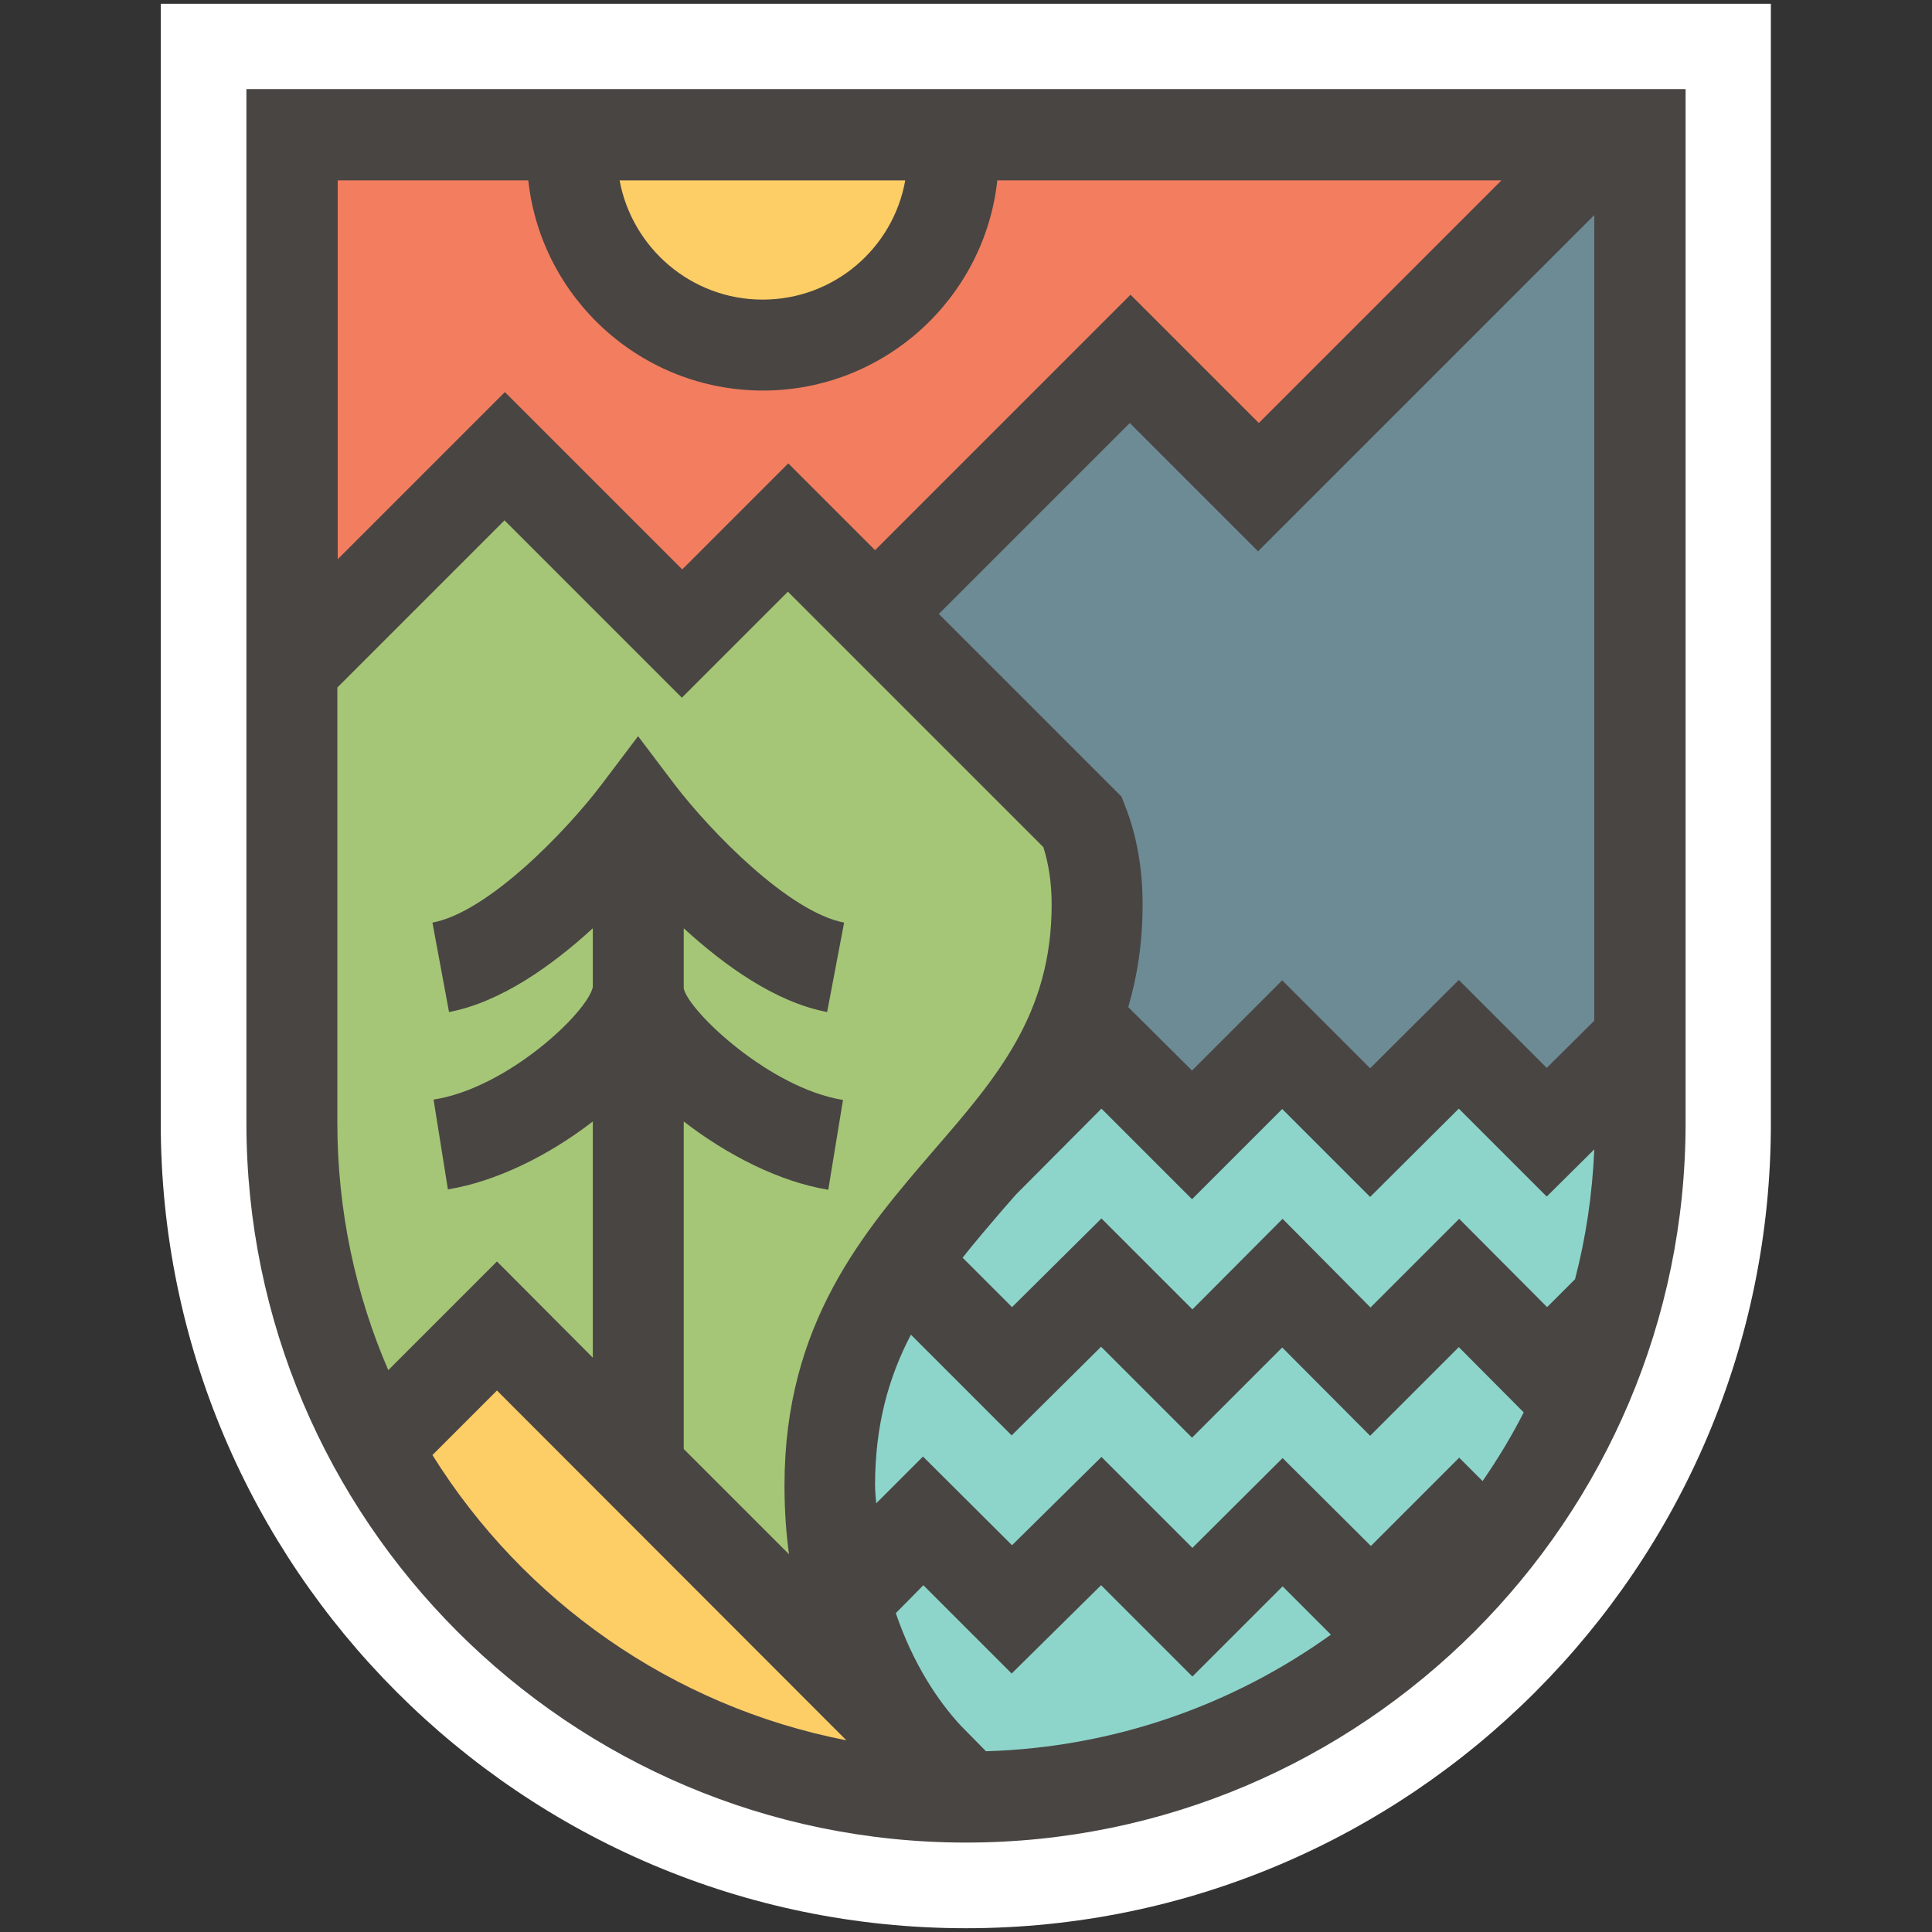
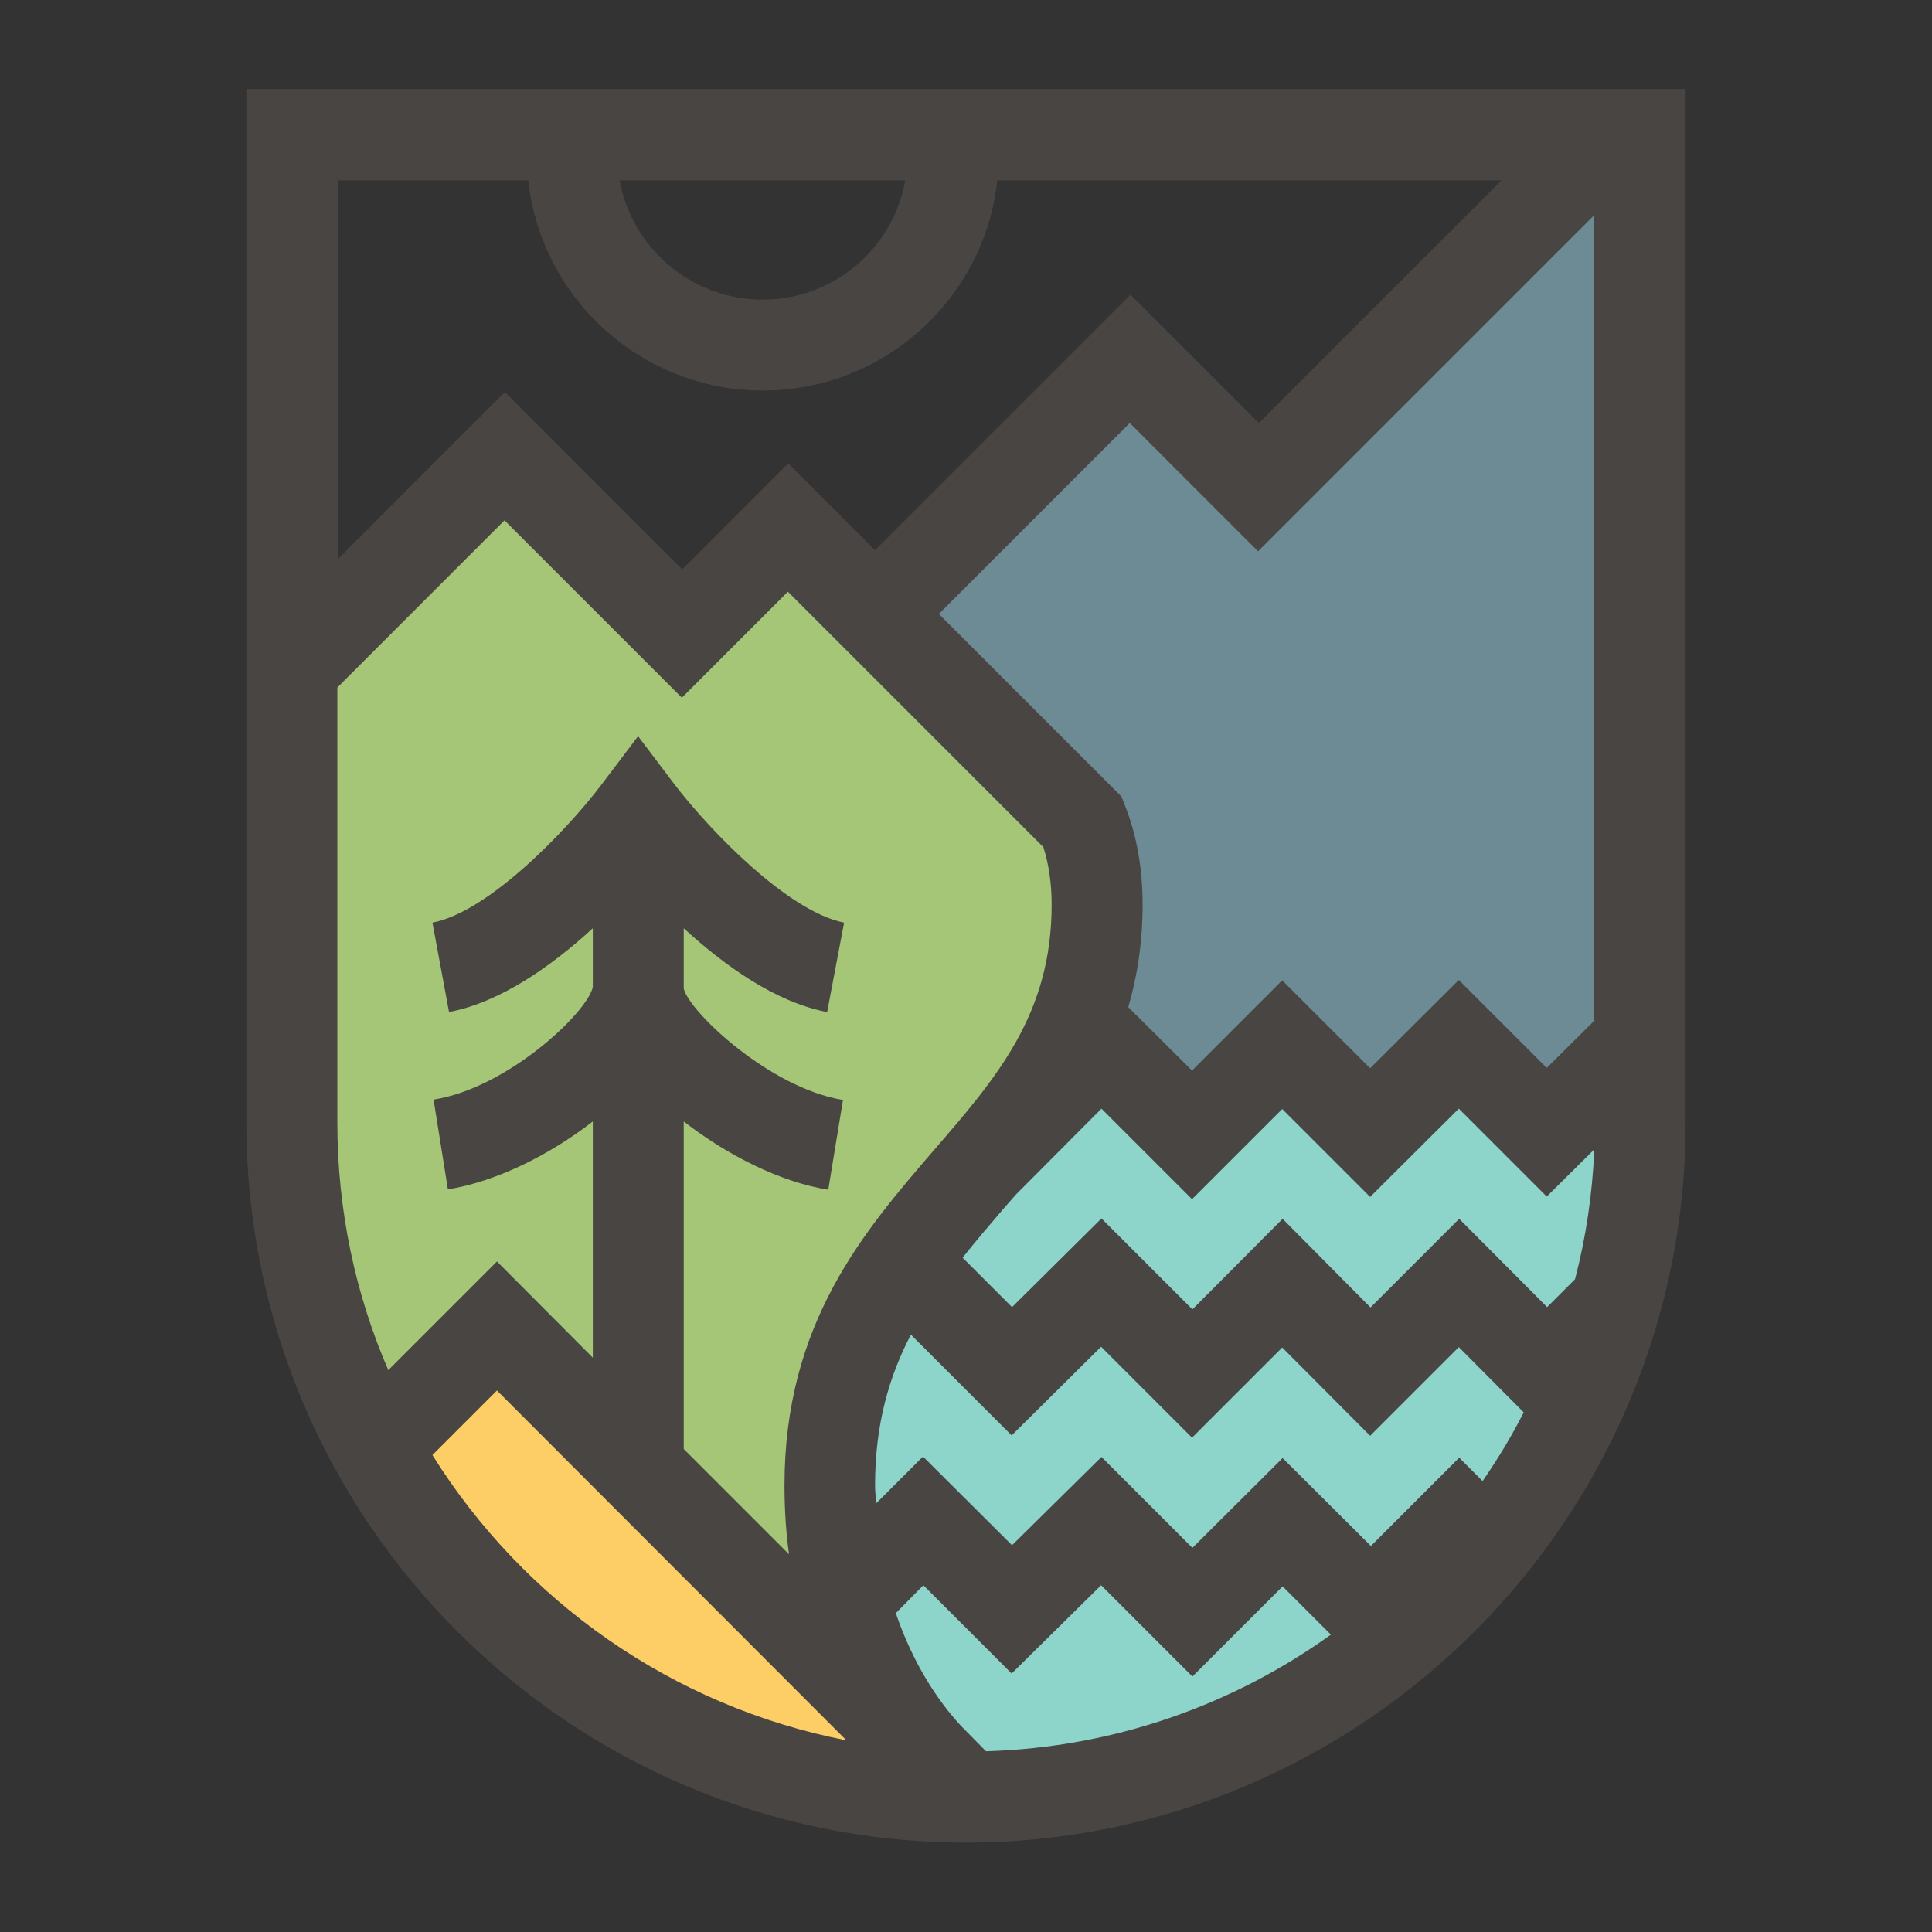
<svg xmlns="http://www.w3.org/2000/svg" version="1.1" x="0px" y="0px" viewBox="0 0 512 512" style="enable-background:new 0 0 512 512;" xml:space="preserve">
  <rect x="0" y="0" width="512" height="512" fill="#333333" stroke="none" />
  <style type="text/css">
	.st0{display:none;}
	.st1{display:inline;fill:#737373;}
	.st2{fill:#FFFFFF;}
	.st3{fill:#A5C676;}
	.st4{fill:#FDCD66;}
	.st5{fill:#8DD5CA;}
	.st6{fill:#F27E5F;}
	.st7{fill:#6D8B95;}
	.st8{fill:#494543;}
</style>
  <g id="Capa_2" class="st0">
-     <rect class="st1" width="512" height="512" />
-   </g>
+     </g>
  <g id="Capa_1">
    <g>
-       <path class="st2" d="M256,511c-117.7,0-213.4-95.7-213.4-213.4V1h426.7v296.6C469.4,415.3,373.7,511,256,511z" />
      <g>
        <path class="st3" d="M178.3,385.2v-93.9l4.7,3.6c10.9,8.4,23.2,14.6,34.2,17l2.9-18.1c-19.3-4.6-39.9-23.6-41.7-31.1l-0.1-23.3     l4.9,4.5c12.2,11.1,23.5,18.2,33.8,20.9l3.4-18c-15.2-4.8-34.4-24.6-43.9-37.1l-7.3-9.6l-7.3,9.6c-9.5,12.5-28.7,32.3-43.9,37.1     l3.4,18c10.2-2.7,21.6-9.7,33.8-20.9l4.9-4.5v22.3c-2,9.1-23,27.7-41.8,32.1l2.9,18.1c11-2.4,23.3-8.5,34.2-16.9l4.7-3.6v75.6     l-28.4-28.4l-29.8,29.8l-1.7-3.9c-9.1-21.2-13.7-43.6-13.7-66.7V181l47.2-47.2l47,47l28.1-28.1l69.8,69.8c2.2,5.7,3,11,3,17.2     c0,30.1-14.8,47.2-31.9,67c-18.2,21.1-38.9,45-38.9,86.9c0,6,0.4,11.9,1.2,17.9l1.1,8.5L178.3,385.2z" />
        <path class="st4" d="M224,462.6c-45.6-8.8-85.9-36.6-110.6-76.3l-0.6-1l18.9-18.9l97,97.1L224,462.6z" />
        <path class="st5" d="M253.5,458.4c-5.3-5.8-12.6-15.8-17.5-30.4l-0.3-0.9l9-9l23.4,23.4l23.7-23.4l24.2,24.1l23.9-23.9l15.1,15     l-1.4,1c-27.1,19.4-59,30.2-92.2,31.2l-0.6,0L253.5,458.4z" />
        <path class="st5" d="M291.9,388.2l-23.7,23.4l-23.6-23.6l-13.7,13.7l-0.1-3.3l-0.1-1.9c-0.1-1-0.1-1.9-0.1-3     c0-14.9,3.1-27.8,9.6-40.5l0.9-1.8l27,27l23.7-23.5L316,379l23.9-23.9l23.3,23.4l23.5-23.5l19,19.1l-0.5,0.9     c-3.3,6.3-7,12.5-11,18.3l-1,1.4l-6.4-6.4l-23.4,23.4l-23.4-23.3L316,412.3L291.9,388.2z" />
        <path class="st5" d="M291.9,325l-23.7,23.5l-15.1-15.1l0.8-1c3.4-4.3,7-8.5,10.7-12.7l3.6-4.1l23.7-23.8l24,24l23.9-23.9     l23.3,23.3l23.5-23.4l23.3,23.3l14.2-14.1l-0.2,3.7c-0.5,11.8-2.2,23.5-5.1,34.8l-0.1,0.4l-8.7,8.7L386.7,325l-23.5,23.5     l-23.3-23.4L316,349L291.9,325z" />
-         <path class="st4" d="M202.2,80.9c-19.3,0-35.9-13.8-39.3-32.8l-0.3-1.7h79.1l-0.3,1.7C237.9,67,221.5,80.9,202.2,80.9z" />
-         <path class="st6" d="M133.7,105.9l-45.7,45.7V46.3h53.4l0.1,1.3c3.4,31,29.5,54.4,60.7,54.4c31.2,0,57.2-23.4,60.6-54.4l0.1-1.3     h138.4l-67.8,67.8l-34-34l-67.7,67.7l-23-23l-28.1,28.1L133.7,105.9z" />
        <path class="st7" d="M297.4,267.3l0.2-0.8c2.5-8.6,3.7-17.4,3.7-26.8c0-9.5-1.5-18.1-4.6-25.7l-0.9-2.3l-49.1-48.9l52.7-52.7     l34,34l90.5-90.5V271l-14.2,14.1l-23.3-23.3l-23.5,23.4l-23.3-23.3l-23.9,23.9L297.4,267.3z" />
        <path class="st8" d="M65.3,297.6c0,105.2,85.6,190.7,190.7,190.7s190.7-85.6,190.7-190.7v-274H65.3V297.6z M114.6,385.6     l17.1-17.1l92.6,92.7C178.1,452.2,138.7,424.2,114.6,385.6z M261.3,464.1l-6.7-6.8c-6-6.5-12.6-16.3-17.2-29.8l7.3-7.4l23.4,23.4     l23.7-23.4l24.2,24.2l23.9-23.9l12.8,12.8C326.8,451.8,295.3,463.1,261.3,464.1z M392.9,392.5l-6.2-6.2l-23.4,23.4l-23.4-23.3     L316,410.2l-24.1-24.1l-23.7,23.4L244.6,386l-12.4,12.4c-0.1-1.6-0.3-3.1-0.3-4.8c0-16.1,3.7-28.8,9.5-39.9l26.7,26.7l23.7-23.5     l24.1,24.1l23.9-23.9l23.3,23.4l23.5-23.5l17.2,17.3C400.6,380.6,396.9,386.7,392.9,392.5z M417.4,339l-7.4,7.4l-23.3-23.4     l-23.5,23.5L339.9,323L316,347l-24.1-24.1l-23.7,23.5l-13.1-13.1c3.4-4.3,7-8.5,10.6-12.7c1.2-1.4,2.4-2.7,3.6-4.1l22.6-22.7     l24,24l23.9-23.9l23.3,23.3l23.5-23.4l23.3,23.3l12.6-12.5C422,316.4,420.3,327.9,417.4,339z M422.6,270.4L409.9,283l-23.3-23.3     l-23.5,23.4l-23.3-23.3l-23.9,23.9L299,266.9c2.4-8.2,3.8-17.1,3.8-27.2c0-9.7-1.6-18.5-4.7-26.3l-0.9-2.3l-48.4-48.4l50.6-50.6     l34,34l89.1-89.1V270.4z M239.9,47.8c-3.2,18-18.9,31.6-37.8,31.6c-18.9,0-34.6-13.7-37.9-31.6H239.9z M89.4,47.8H140     c3.4,31.3,30,55.7,62.2,55.7c32.1,0,58.7-24.4,62.1-55.7h133.6l-64.3,64.3l-34-34l-67.7,67.7l-23-23l-28.1,28.1l-47-47     l-44.3,44.3V47.8z M89.4,182.2l44.3-44.3l47,47l28.1-28.1l67.7,67.7c1.4,4.4,2.2,9.5,2.2,15.2c0,29-14.5,45.8-31.2,65.1     c-18.5,21.5-39.6,45.8-39.6,88.8c0,6.5,0.4,12.5,1.2,18.3L181.2,384v-86.8c11.5,8.9,25.4,16,38.3,18.1l3.9-23.8     c-19.3-3.1-40.7-23.3-42.2-29.5v-16c10.8,9.9,24.3,19.6,38,22.2l4.5-23.7c-14.6-2.8-35.3-24-45-36.7l-9.6-12.7l-9.6,12.7     c-9.6,12.7-30.3,34-44.9,36.7l4.4,23.7c13.7-2.6,27.3-12.3,38.1-22.2v15.6c-1.5,6.8-22.7,26.8-42.2,29.8l3.8,23.8     c12.9-2.1,26.9-9.1,38.4-18v62.6l-25.4-25.5l-28.8,28.8c-8.7-20.1-13.5-42.3-13.5-65.6V182.2z" />
      </g>
    </g>
  </g>
</svg>